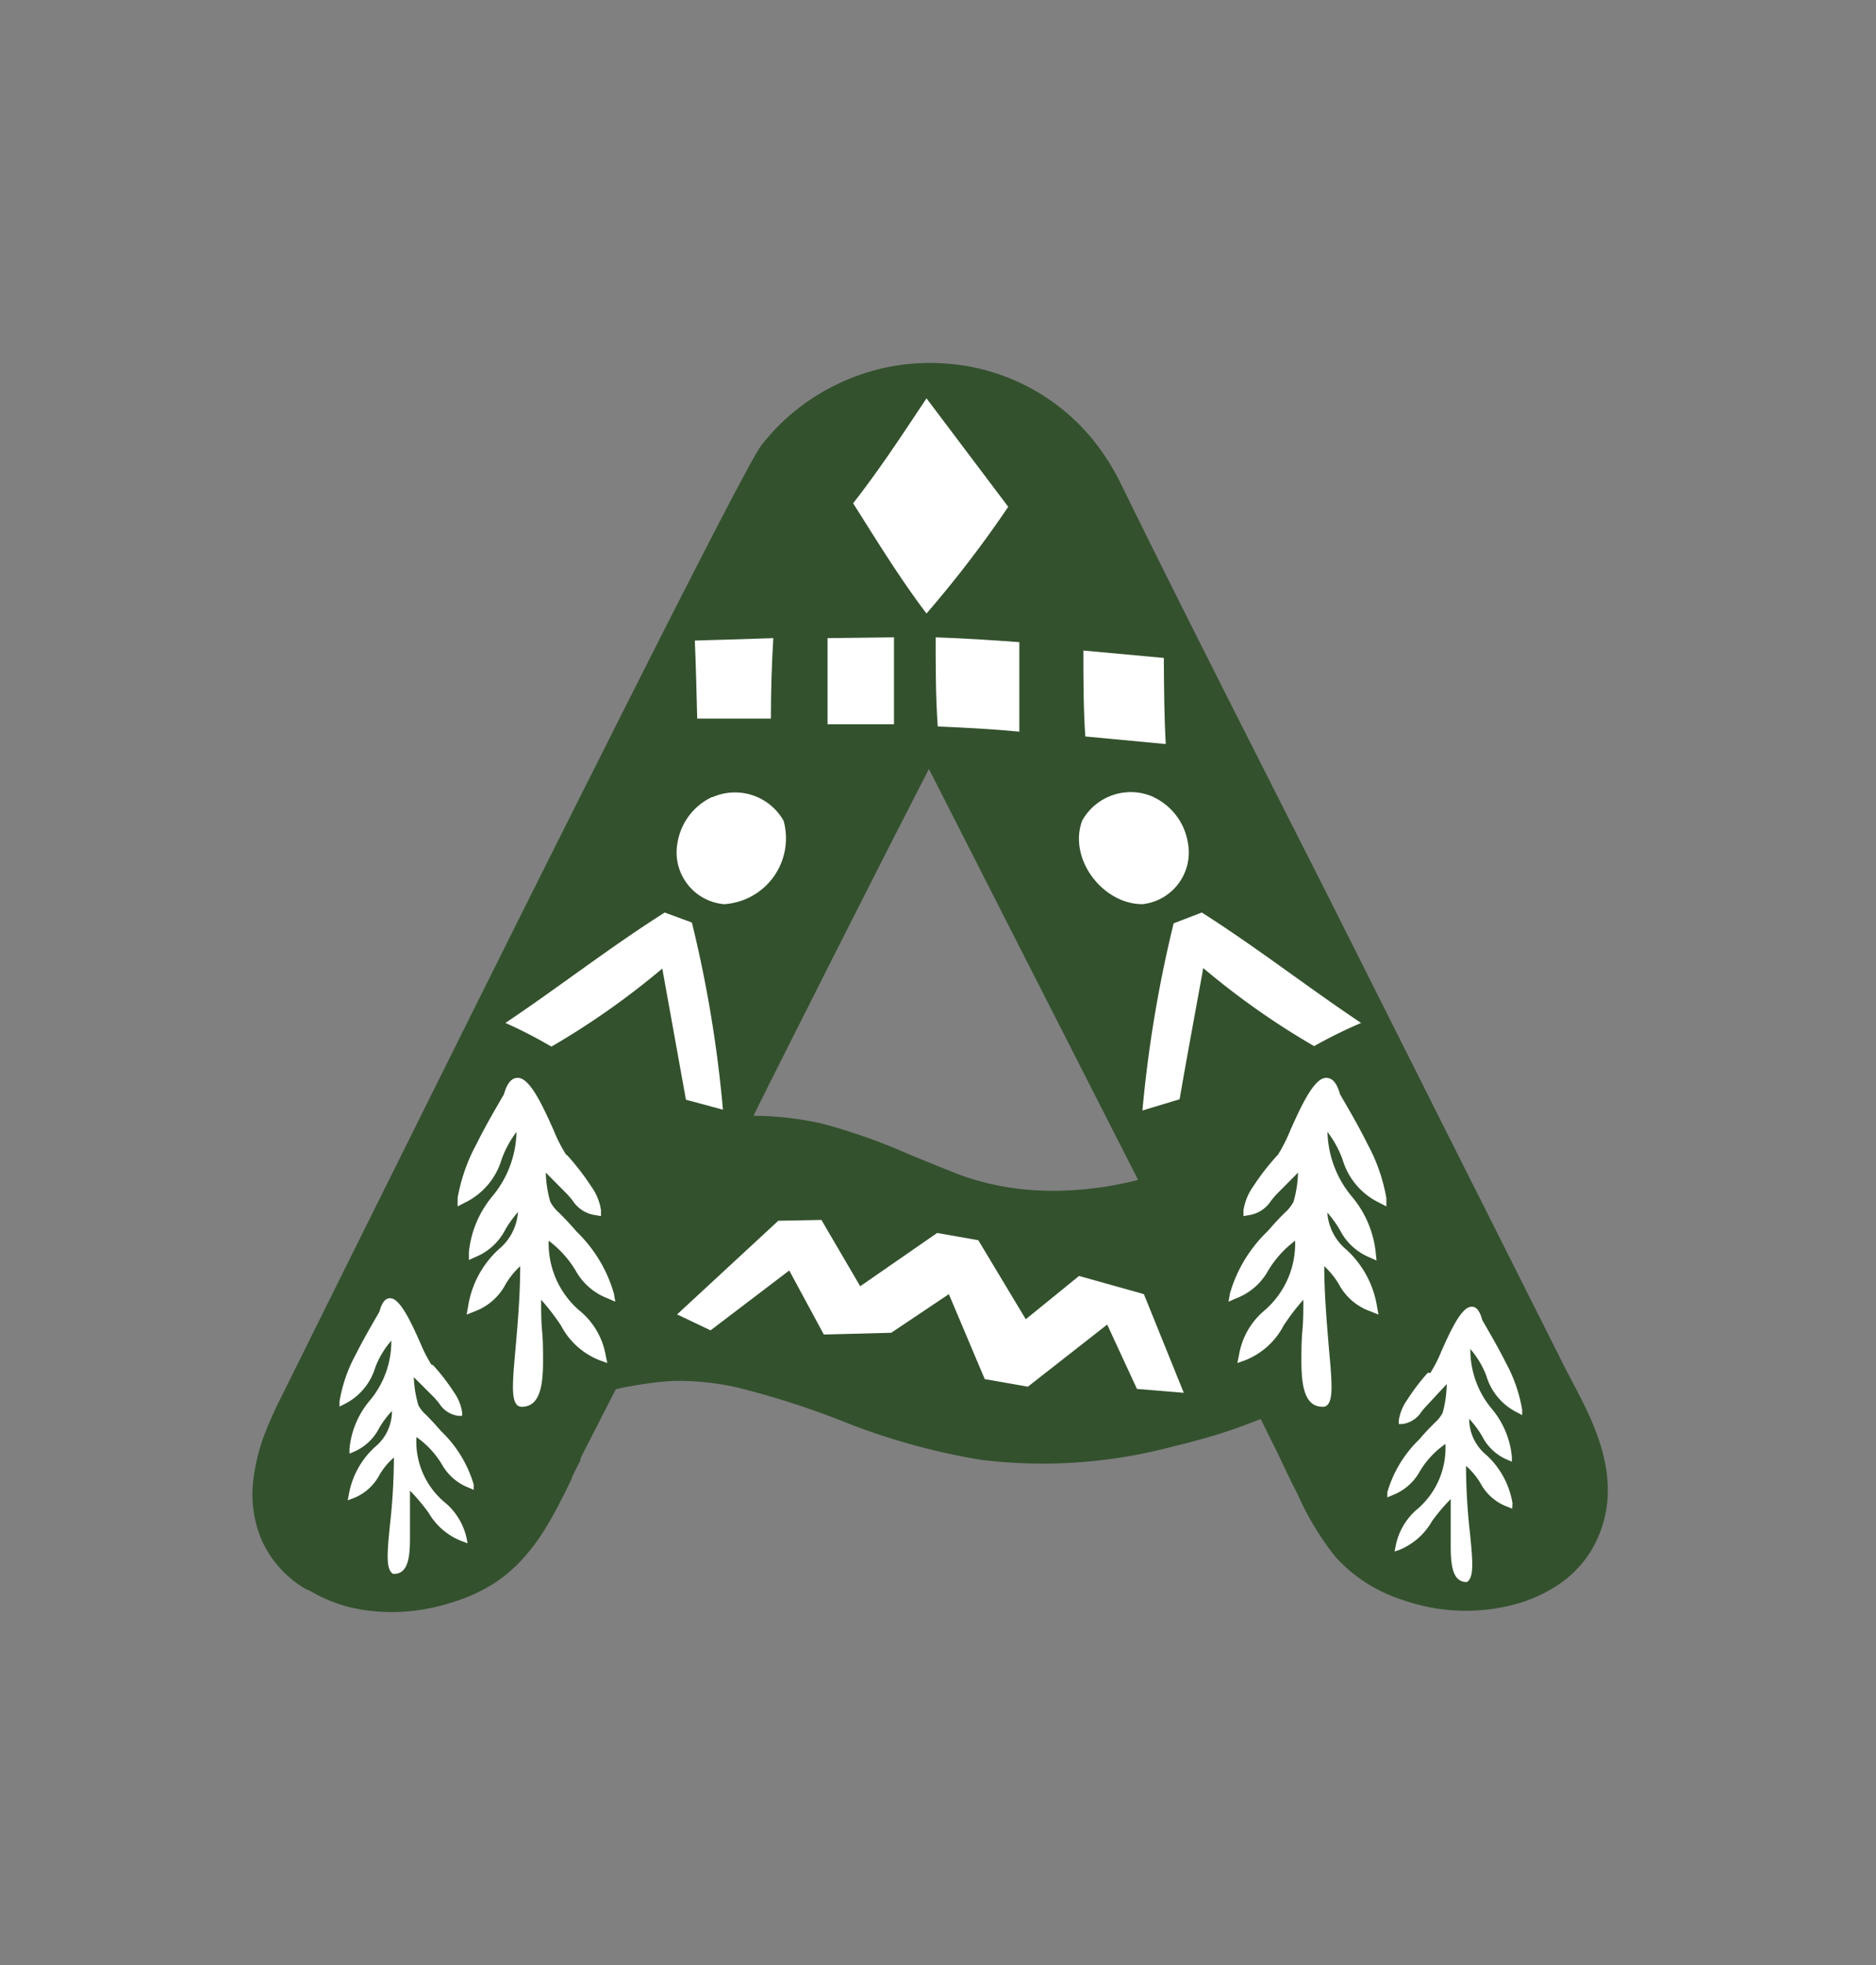
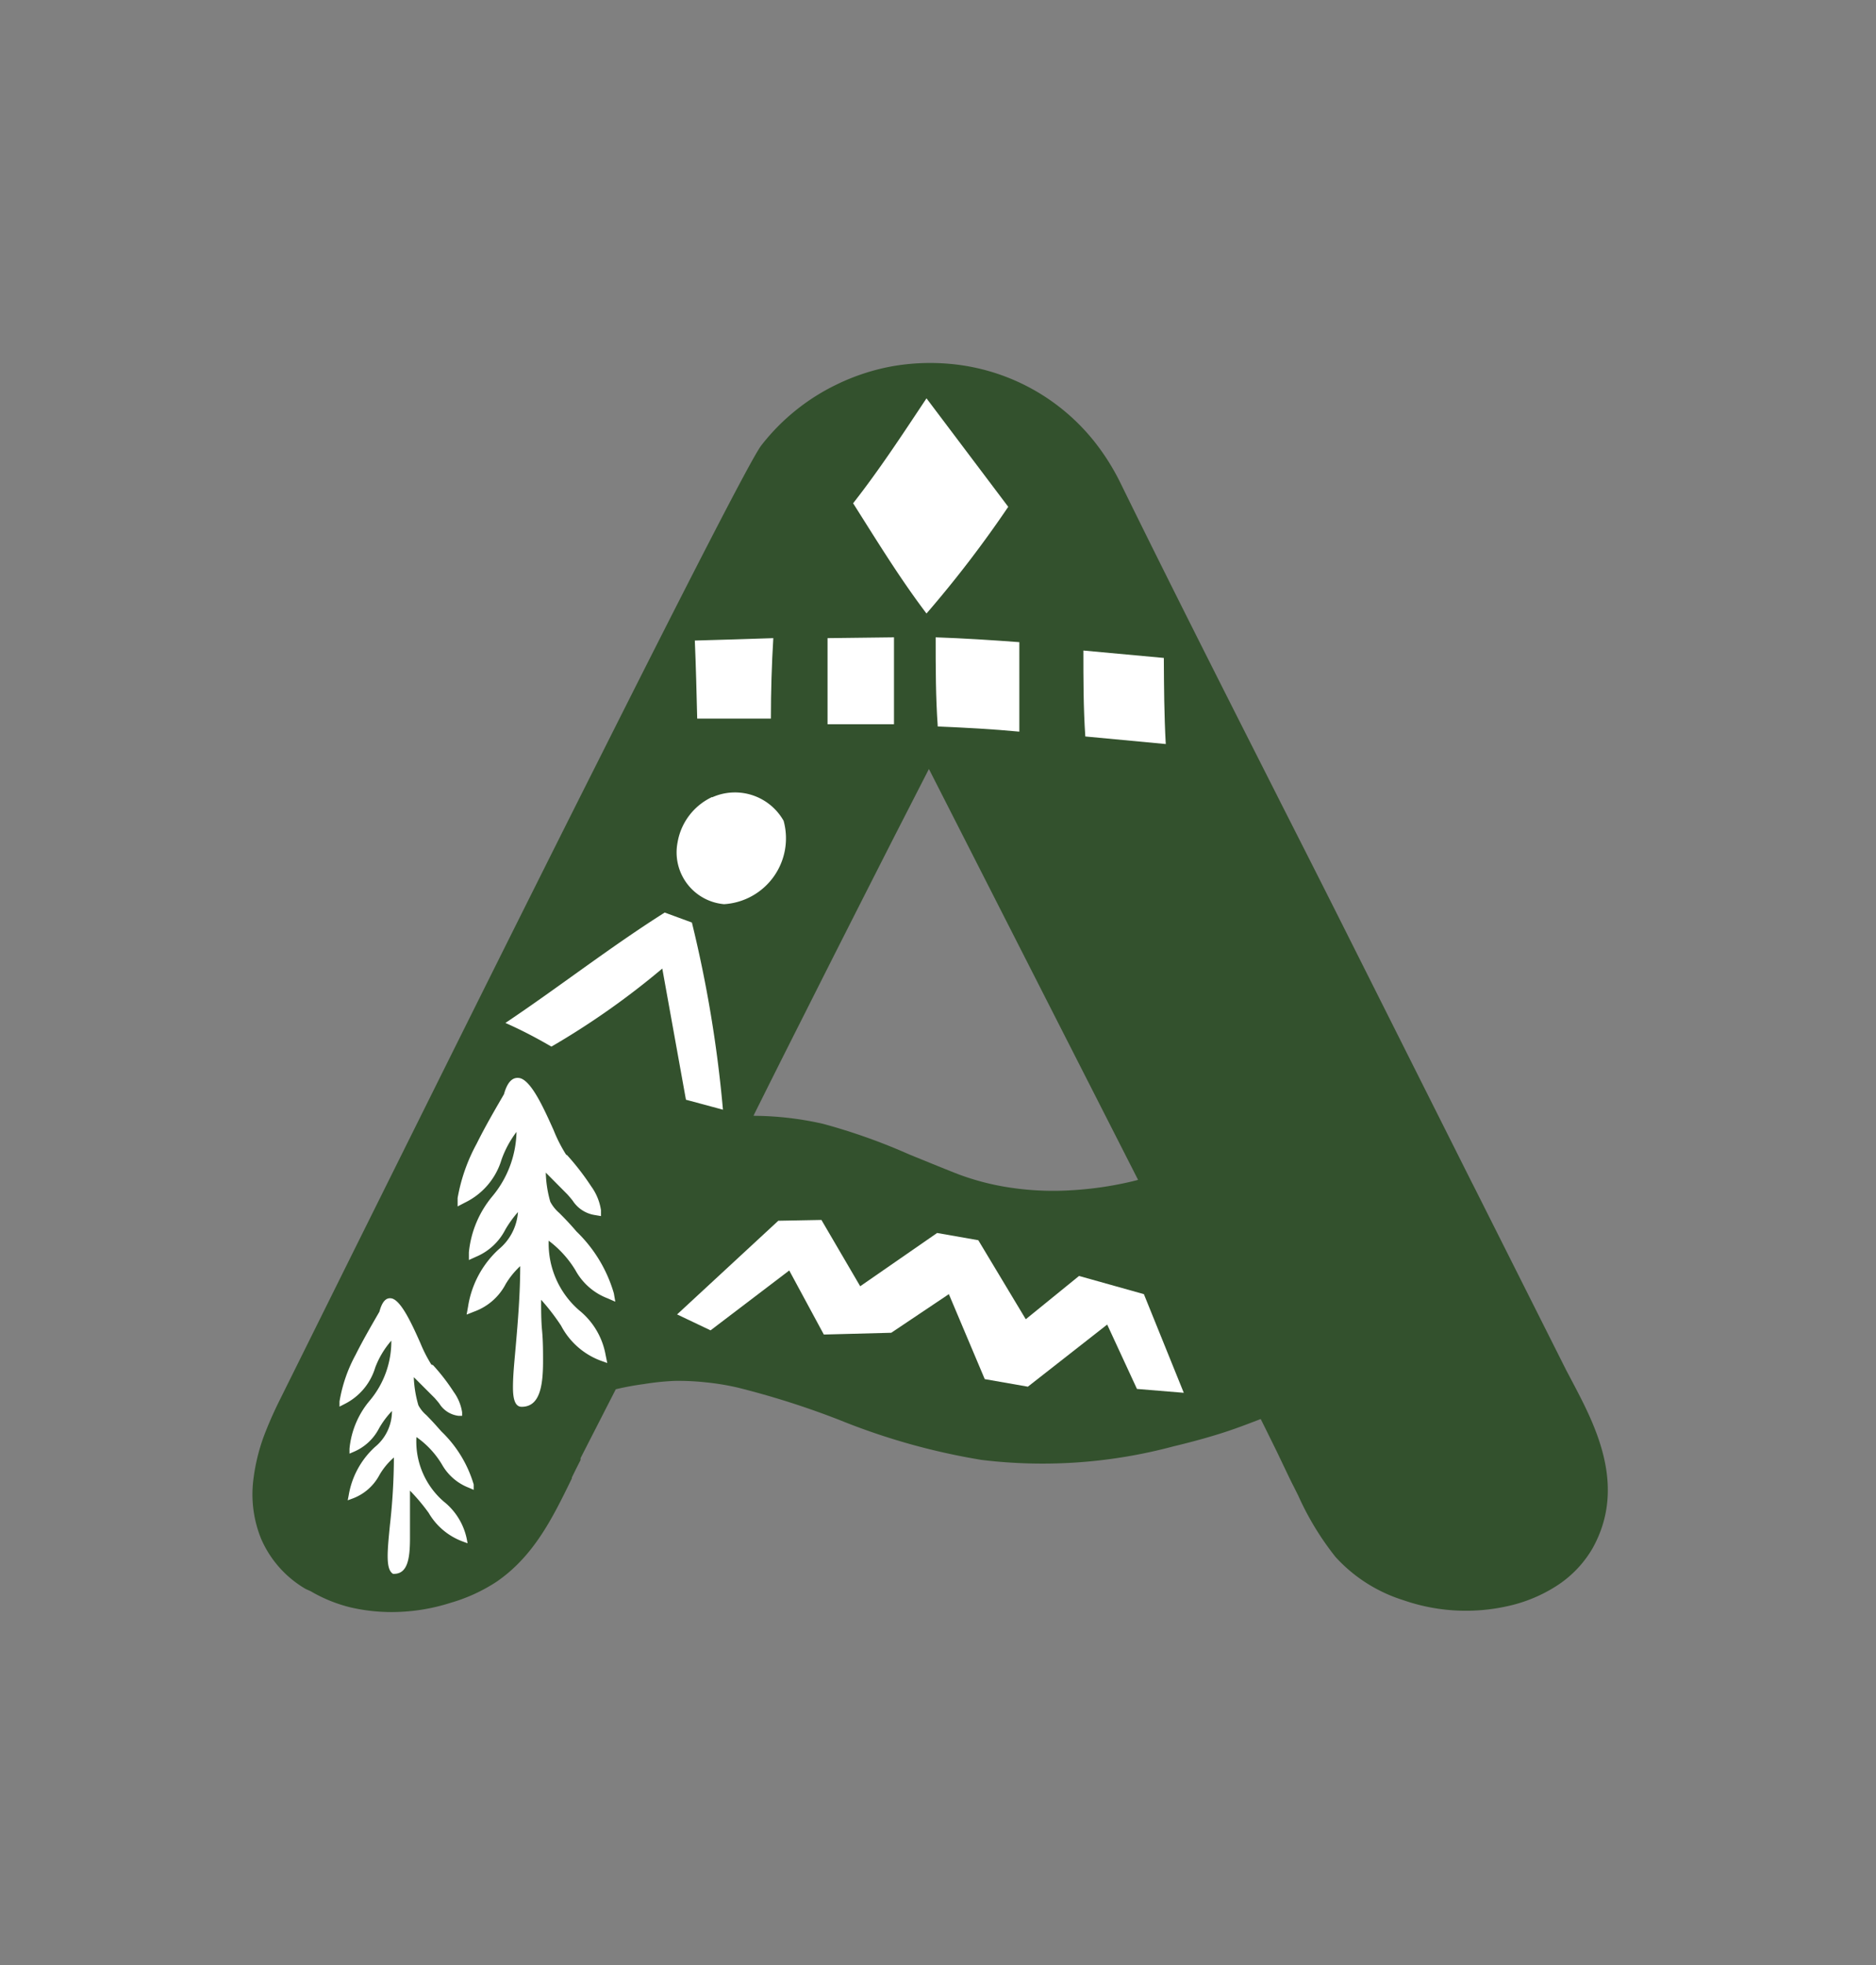
<svg xmlns="http://www.w3.org/2000/svg" id="Слой_1" data-name="Слой 1" viewBox="0 0 116.59 122.11">
  <rect x="0" y="0" width="116.59" height="122.11" fill="#808080" stroke="none" />
  <defs>
    <style>.cls-1{fill:#33512d;}.cls-2,.cls-3{fill:#fff;}.cls-3{fill-rule:evenodd;}</style>
  </defs>
  <path class="cls-1" d="M46.87,69.33a19.83,19.83,0,0,1,4.29.5,37.22,37.22,0,0,1,5.37,1.91h0c.89.36,1.88.77,3,1.21a15.76,15.76,0,0,0,3.31.85,17.93,17.93,0,0,0,3.66.16,21.67,21.67,0,0,0,2.79-.33c.48-.09,1-.2,1.44-.32l-13-25.53-2.11,4.12c-1.71,3.36-3.77,7.42-5.57,11-1.38,2.73-2.55,5.07-3.22,6.42M79.36,90.21l-.74-1.5-.27-.54,0,0c-.73.28-1.45.56-2.25.82s-1.84.56-3.18.88A31.41,31.41,0,0,1,61,90.71a41.28,41.28,0,0,1-8.85-2.49h0a52.26,52.26,0,0,0-6.29-2,15.43,15.43,0,0,0-2-.33,15.86,15.86,0,0,0-1.93-.09A16.31,16.31,0,0,0,40,86a17.5,17.5,0,0,0-1.73.32L36.08,90.6l0,.05,0,.07-.28.55-.26.53,0,.06c-1.19,2.44-2.35,4.82-4.68,6.42A10.52,10.52,0,0,1,28,99.59a12,12,0,0,1-3.11.56,11.31,11.31,0,0,1-3.12-.28,9.25,9.25,0,0,1-2.46-1h0L19,98.73a6.67,6.67,0,0,1-2.76-3.09,7.32,7.32,0,0,1-.5-3.65,12,12,0,0,1,.66-2.76,24.43,24.43,0,0,1,1-2.27L22,77.69c4.13-8.3,10-20.14,15.31-30.68,5.13-10.21,9.36-18.49,10-19.33A13.15,13.15,0,0,1,52,23.89a13.35,13.35,0,0,1,3.44-1.13,13.65,13.65,0,0,1,3.61-.15A12.93,12.93,0,0,1,68,27.42,14.27,14.27,0,0,1,69.63,30c3,6.12,6.41,12.86,9.8,19.55l0,0h0l.13.26c1.31,2.58,2.62,5.16,3.91,7.73l3.37,6.71,4.59,9.14.29.57,5.63,11.2.09.17.28.53c1.4,2.66,3.42,6.48,1.25,10.35a6.88,6.88,0,0,1-2.19,2.3,9.28,9.28,0,0,1-3.15,1.3,11.83,11.83,0,0,1-6.43-.39A9.54,9.54,0,0,1,83,96.74a17.81,17.81,0,0,1-2.32-3.82l-.27-.54c-.06-.11-.21-.41-.4-.81Z" />
  <polygon class="cls-2" points="58.24 76.61 53.46 79.92 51.05 75.8 48.37 75.85 42.08 81.67 44.16 82.66 49.05 78.94 51.2 82.92 55.39 82.81 58.97 80.41 61.2 85.69 63.88 86.16 68.81 82.3 70.66 86.3 73.57 86.54 71.09 80.41 67.06 79.28 63.75 81.97 60.8 77.06 58.24 76.61" />
  <path class="cls-2" d="M43.18,39.75c.07,1.64.11,3.27.15,4.9h4.58c0-1.68.05-3.36.15-5-1.62.06-3.25.1-4.88.15m8.25-.15V45h4.13V39.6Zm6.72,0c0,1.83,0,3.66.13,5.49,1.7.07,3.39.16,5.07.32V39.9C61.62,39.77,59.89,39.66,58.15,39.6Zm9.18.77c0,1.78,0,3.57.12,5.34l5,.47c-.1-1.79-.11-3.57-.12-5.35Z" />
  <path class="cls-2" d="M57.58,38.12c-1.66-2.19-3.09-4.53-4.56-6.85,1.64-2.09,3.09-4.31,4.56-6.52l5.08,6.74a71,71,0,0,1-5.08,6.63" />
-   <path class="cls-3" d="M88.74,85.29A13.16,13.16,0,0,0,87.44,87a3,3,0,0,0-.51,1.26l0,.22.23,0a1.67,1.67,0,0,0,1.18-.76,3.8,3.8,0,0,1,.29-.34L89.91,86v.1a7.24,7.24,0,0,1-.25,1.68,2.22,2.22,0,0,1-.5.63c-.19.19-.44.44-.77.81l-.17.2a7.48,7.48,0,0,0-2,3.3l0,.32.3-.13a3.3,3.3,0,0,0,1.72-1.49,5.44,5.44,0,0,1,1.59-1.7,5,5,0,0,1-1.69,4,4,4,0,0,0-1.41,2.38l-.06.3.3-.1A4.14,4.14,0,0,0,89,94.51a12,12,0,0,1,1.16-1.37c0,.58,0,1.15,0,1.68s0,.9,0,1.27c0,1.32.17,2.21,1,2.21h0l0,0c.47-.27.36-1.37.2-3a38.35,38.35,0,0,1-.25-4.22,4.48,4.48,0,0,1,.9,1.08,3.12,3.12,0,0,0,1.67,1.46l.3.12L94,93.4a5.23,5.23,0,0,0-1.63-3,2.88,2.88,0,0,1-1.06-2.24,6.17,6.17,0,0,1,.81,1.09,3.09,3.09,0,0,0,1.56,1.45l.28.12,0-.3a5.43,5.43,0,0,0-1.26-3,5.71,5.71,0,0,1-1.32-3.7,5.63,5.63,0,0,1,1,1.68,3.69,3.69,0,0,0,1.93,2.27l.29.16,0-.33a9.21,9.21,0,0,0-1-2.9c-.5-1-1.09-2-1.48-2.68-.18-.68-.45-.9-.78-.81-.59.15-1.25,1.6-1.77,2.77a8.23,8.23,0,0,1-.68,1.33" />
  <path class="cls-3" d="M35.25,71.78a15.86,15.86,0,0,1,1.49,1.93,3.38,3.38,0,0,1,.61,1.48l0,.37L37,75.5a2,2,0,0,1-1.41-.9q-.15-.19-.33-.39l-1.34-1.35a7.17,7.17,0,0,0,.28,1.81,2.4,2.4,0,0,0,.55.69c.22.22.51.51.89.94l.19.22a8.7,8.7,0,0,1,2.32,3.84l.09.52-.48-.21a3.83,3.83,0,0,1-2-1.75,6.53,6.53,0,0,0-1.66-1.83A5.49,5.49,0,0,0,36,81.42a4.6,4.6,0,0,1,1.64,2.78l.1.49-.47-.17a4.59,4.59,0,0,1-2.4-2.15,13.49,13.49,0,0,0-1.24-1.61c0,.64,0,1.3.06,1.93s.06,1.32.06,1.89c0,1.64-.24,2.83-1.33,2.83-.39,0-.54-.44-.54-1.2s.08-1.5.17-2.54c.13-1.48.28-3.28.28-5a5.1,5.1,0,0,0-.9,1.11,3.58,3.58,0,0,1-1.95,1.71l-.48.19.09-.5A6.09,6.09,0,0,1,31,77.62a3.29,3.29,0,0,0,1.19-2.31,7.1,7.1,0,0,0-.78,1.08,3.61,3.61,0,0,1-1.83,1.7l-.44.2,0-.48a6.42,6.42,0,0,1,1.46-3.48,6.45,6.45,0,0,0,1.5-4,6.38,6.38,0,0,0-.93,1.72,4.35,4.35,0,0,1-2.27,2.67l-.46.24,0-.52a11,11,0,0,1,1.18-3.37c.58-1.17,1.26-2.32,1.7-3.08.23-.83.58-1.09,1-1,.72.19,1.48,1.88,2.09,3.24a9.14,9.14,0,0,0,.77,1.51" />
  <path class="cls-3" d="M26.91,84.82a12.3,12.3,0,0,1,1.29,1.67,2.89,2.89,0,0,1,.52,1.26l0,.22-.23,0a1.63,1.63,0,0,1-1.18-.75c-.08-.11-.18-.22-.29-.35l-1.3-1.3v.1A7.24,7.24,0,0,0,26,87.31a2.08,2.08,0,0,0,.5.62c.19.2.44.45.76.82l.18.2a7.5,7.5,0,0,1,2,3.29l0,.33-.3-.13A3.26,3.26,0,0,1,27.47,91a5.55,5.55,0,0,0-1.59-1.71,4.93,4.93,0,0,0,1.69,4A4,4,0,0,1,29,95.58l.06.31-.3-.11A4.08,4.08,0,0,1,26.64,94a12,12,0,0,0-1.16-1.38c0,.59,0,1.16,0,1.69s0,.89,0,1.27c0,1.32-.17,2.21-1,2.21h-.05l0,0c-.47-.27-.36-1.37-.2-3a38.39,38.39,0,0,0,.25-4.23,4.25,4.25,0,0,0-.9,1.09,3.12,3.12,0,0,1-1.67,1.46l-.3.11.06-.31a5.23,5.23,0,0,1,1.63-3,2.88,2.88,0,0,0,1.06-2.24,5.52,5.52,0,0,0-.81,1.09A3.14,3.14,0,0,1,22,90.2l-.28.12,0-.3A5.43,5.43,0,0,1,23,87a5.71,5.71,0,0,0,1.32-3.7,5.5,5.5,0,0,0-1,1.67,3.73,3.73,0,0,1-1.93,2.28l-.29.15,0-.32a9.21,9.21,0,0,1,1-2.9c.5-1,1.09-2,1.48-2.68.18-.68.45-.9.78-.82.59.16,1.25,1.61,1.77,2.78a8.72,8.72,0,0,0,.68,1.33" />
  <path class="cls-2" d="M44.26,49.52a3.82,3.82,0,0,0-2.15,2.82A3.23,3.23,0,0,0,45,56.18,4.1,4.1,0,0,0,48.7,51a3.47,3.47,0,0,0-4.44-1.46M41.31,56.7c-3.4,2.15-6.57,4.63-9.9,6.86,1,.44,1.93.93,2.86,1.47a48.56,48.56,0,0,0,6.89-4.85l1.47,8.15,2.3.62A77.55,77.55,0,0,0,43,57.32Z" />
-   <path class="cls-3" d="M79.39,71.78a14.92,14.92,0,0,0-1.5,1.93,3.5,3.5,0,0,0-.61,1.48l0,.37.36-.06A2,2,0,0,0,79,74.6q.15-.19.33-.39l1.34-1.35a7.17,7.17,0,0,1-.28,1.81,2.4,2.4,0,0,1-.55.69c-.22.22-.51.51-.88.94l-.2.22a8.7,8.7,0,0,0-2.32,3.84l-.09.52.48-.21a3.83,3.83,0,0,0,2-1.75,6.53,6.53,0,0,1,1.66-1.83,5.49,5.49,0,0,1-1.9,4.33A4.6,4.6,0,0,0,77,84.2l-.1.49.48-.17a4.6,4.6,0,0,0,2.39-2.15A13.49,13.49,0,0,1,81,80.76c0,.64,0,1.3-.06,1.93s-.06,1.32-.06,1.89c0,1.64.24,2.83,1.33,2.83.39,0,.54-.44.54-1.2s-.08-1.5-.17-2.54c-.12-1.48-.28-3.28-.28-5a5.1,5.1,0,0,1,.9,1.11,3.57,3.57,0,0,0,2,1.71l.47.19-.09-.5a6.09,6.09,0,0,0-1.9-3.53,3.29,3.29,0,0,1-1.19-2.31,7.1,7.1,0,0,1,.78,1.08,3.61,3.61,0,0,0,1.83,1.7l.45.2-.05-.48A6.42,6.42,0,0,0,84,74.33a6.51,6.51,0,0,1-1.5-4,6.43,6.43,0,0,1,.94,1.72,4.33,4.33,0,0,0,2.26,2.67l.46.24,0-.52a11,11,0,0,0-1.18-3.37c-.58-1.17-1.26-2.32-1.7-3.08-.23-.83-.58-1.09-1-1-.72.19-1.48,1.88-2.09,3.24a10.32,10.32,0,0,1-.76,1.51" />
-   <path class="cls-2" d="M71.67,49.52a3.8,3.8,0,0,1,2.15,2.82A3.23,3.23,0,0,1,71,56.18c-2.48,0-4.63-2.84-3.74-5.2a3.46,3.46,0,0,1,4.43-1.46m3,7.18c3.39,2.15,6.56,4.63,9.9,6.86A29.64,29.64,0,0,0,81.67,65a48,48,0,0,1-6.89-4.85c-.49,2.72-1,5.43-1.47,8.15L71,69a78.85,78.85,0,0,1,1.94-11.63Z" />
</svg>